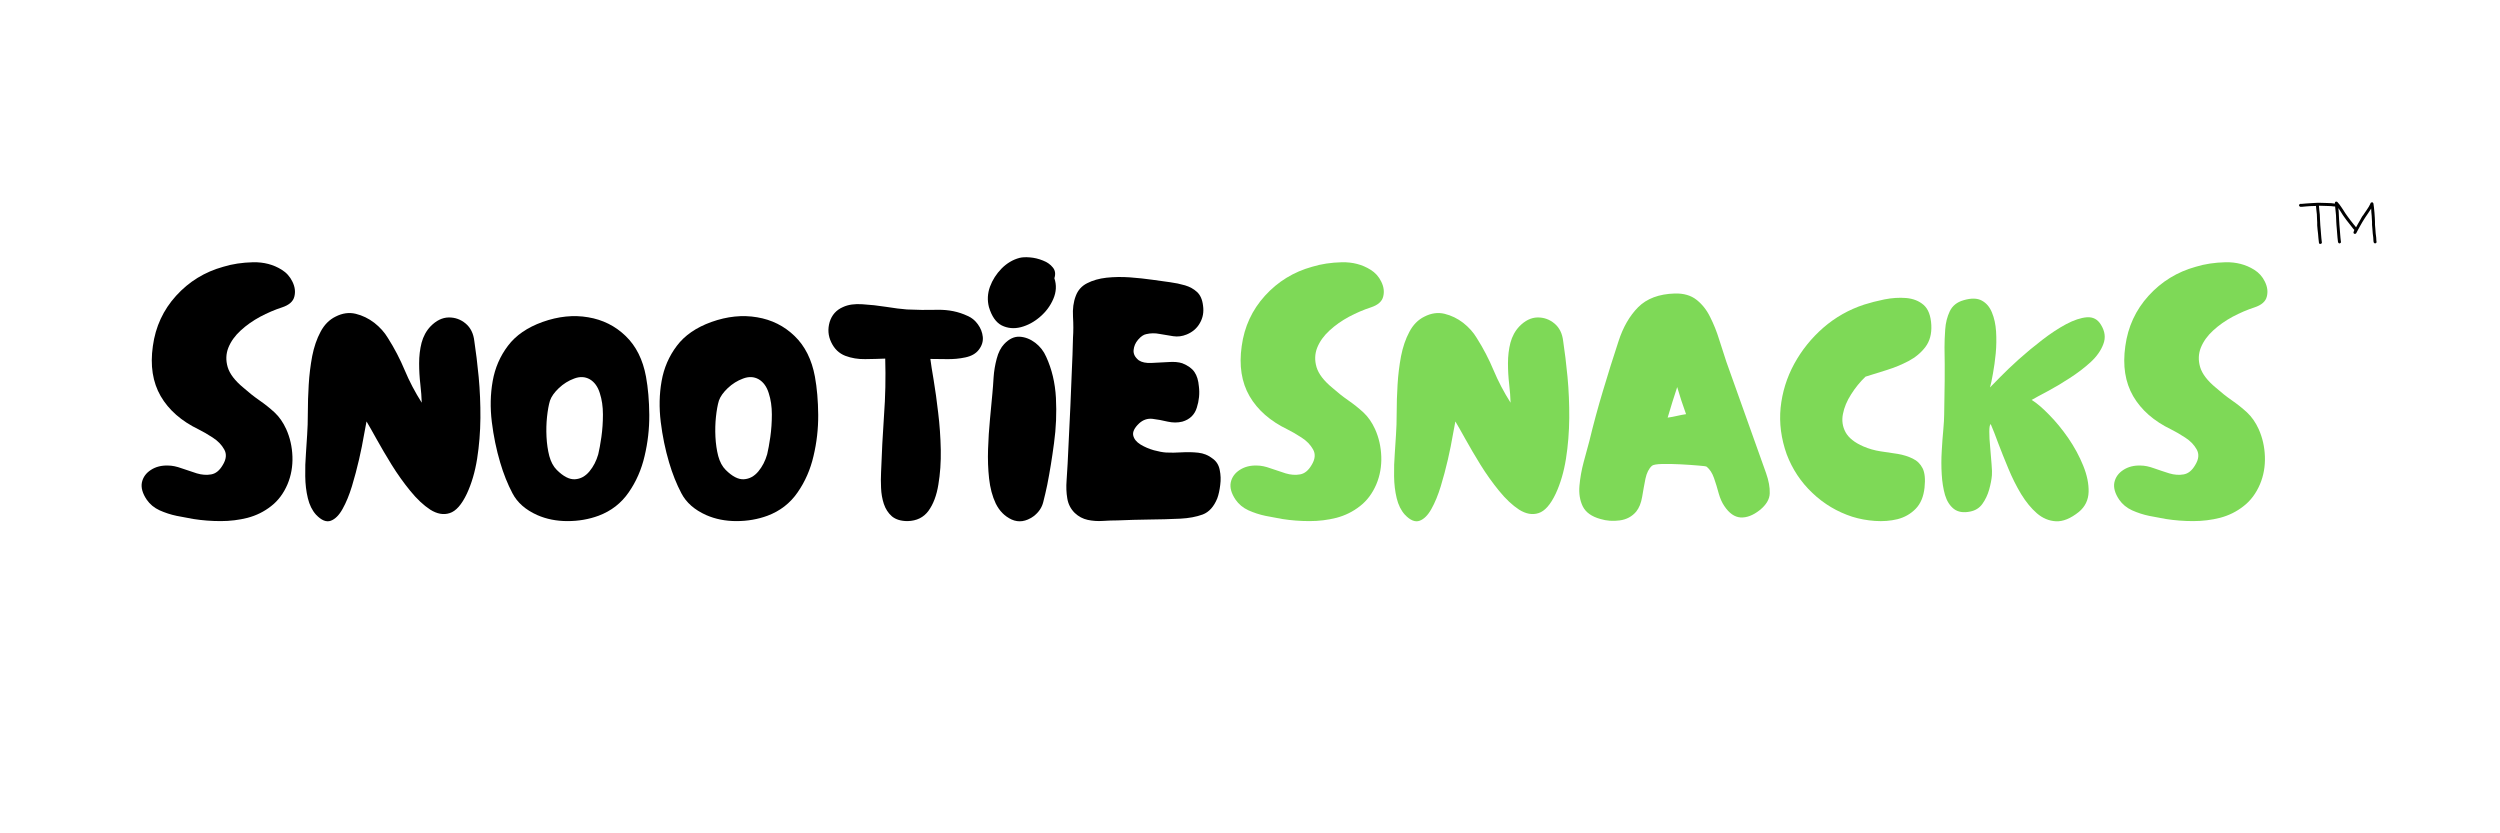
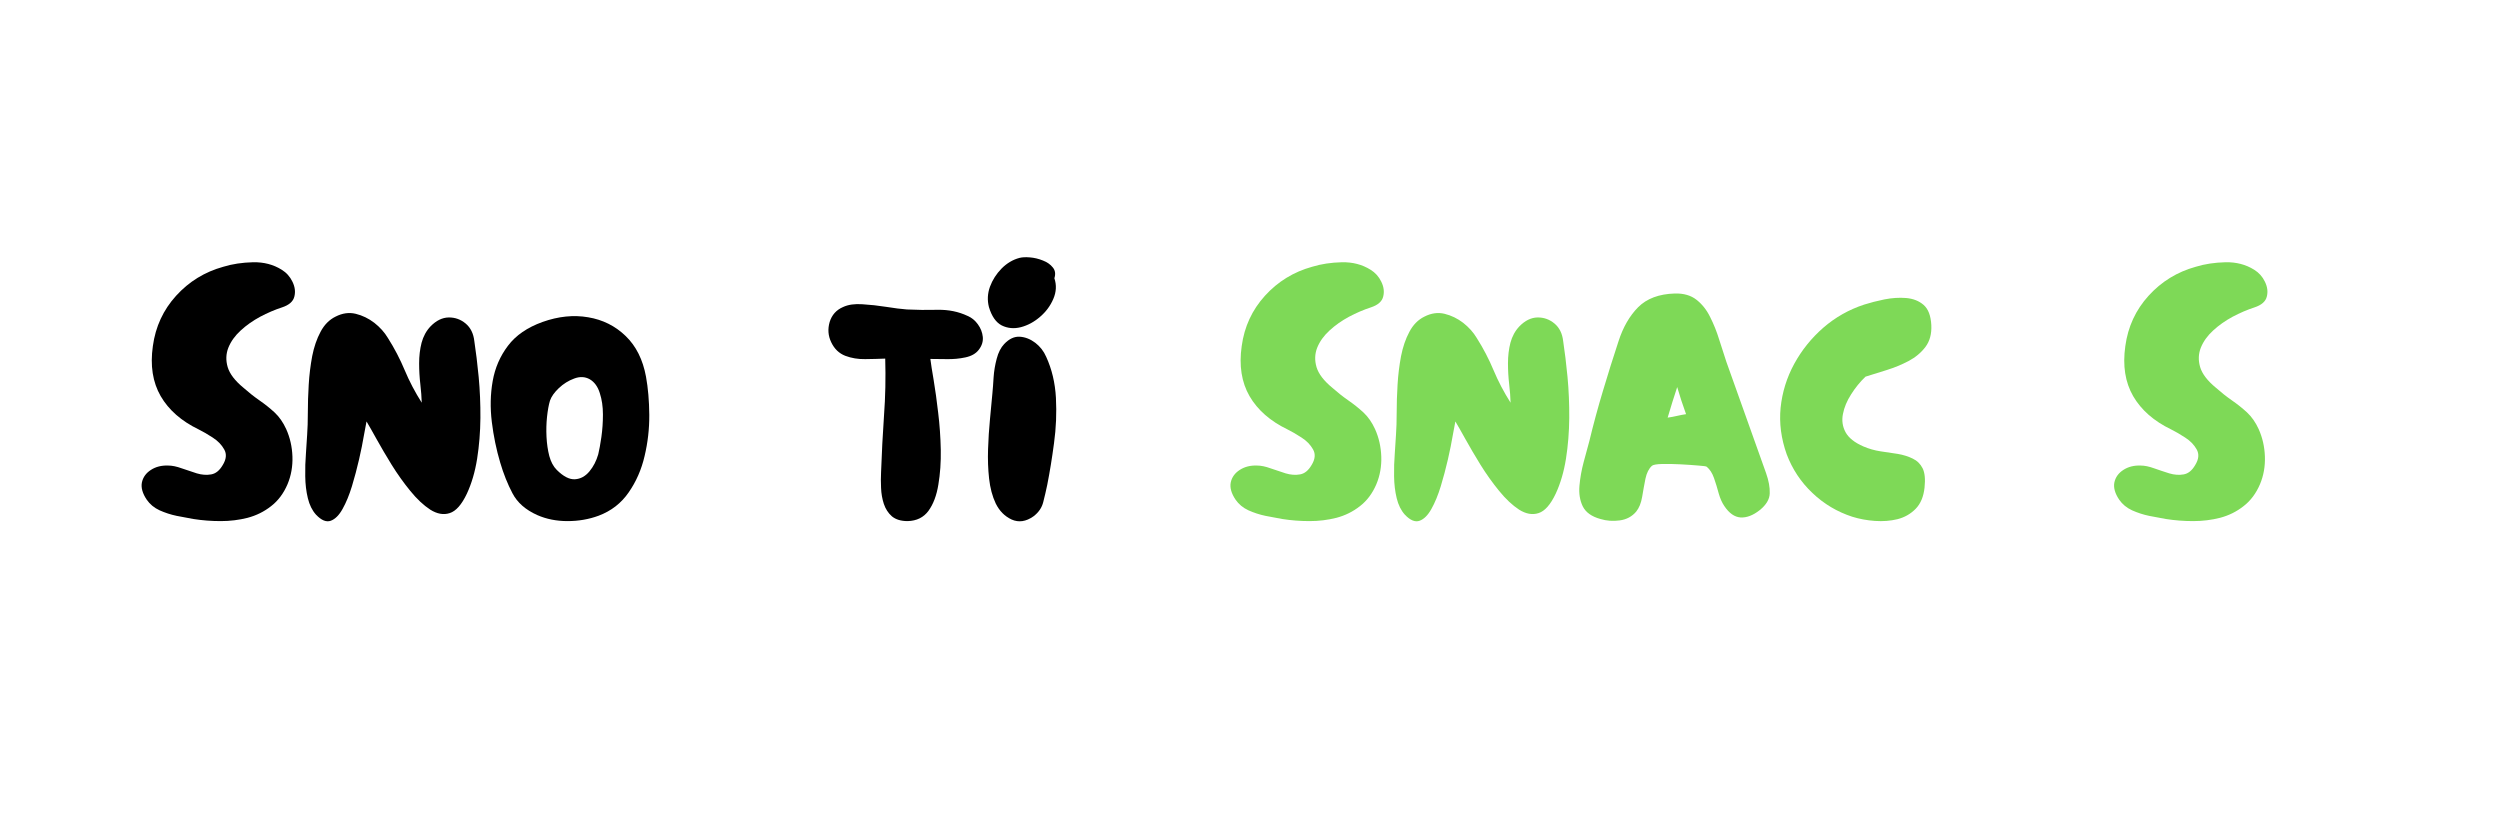
<svg xmlns="http://www.w3.org/2000/svg" version="1.0" preserveAspectRatio="xMidYMid meet" height="100" viewBox="0 0 224.88 75" zoomAndPan="magnify" width="300">
  <defs>
    <g />
  </defs>
  <g fill-opacity="1" fill="#000000">
    <g transform="translate(12.259, 46.899)">
      <g>
        <path d="M 5.094 -0.188 C 4.645 -0.27 4.145 -0.363 3.594 -0.469 C 3.051 -0.582 2.535 -0.75 2.047 -0.969 C 1.555 -1.195 1.172 -1.516 0.891 -1.922 C 0.504 -2.492 0.359 -3.016 0.453 -3.484 C 0.555 -3.953 0.828 -4.328 1.266 -4.609 C 1.703 -4.891 2.219 -5.02 2.812 -5 C 3.176 -5 3.582 -4.914 4.031 -4.75 C 4.477 -4.594 4.93 -4.441 5.391 -4.297 C 5.848 -4.16 6.281 -4.129 6.688 -4.203 C 7.094 -4.273 7.438 -4.551 7.719 -5.031 C 8.051 -5.562 8.098 -6.035 7.859 -6.453 C 7.629 -6.867 7.285 -7.223 6.828 -7.516 C 6.367 -7.816 5.945 -8.062 5.562 -8.25 C 4.008 -9 2.867 -10 2.141 -11.25 C 1.422 -12.5 1.188 -14 1.438 -15.75 C 1.676 -17.5 2.375 -19.008 3.531 -20.281 C 4.695 -21.562 6.113 -22.43 7.781 -22.891 C 8.594 -23.141 9.484 -23.273 10.453 -23.297 C 11.422 -23.316 12.281 -23.094 13.031 -22.625 C 13.457 -22.363 13.781 -22.004 14 -21.547 C 14.227 -21.086 14.285 -20.641 14.172 -20.203 C 14.066 -19.766 13.695 -19.441 13.062 -19.234 C 12.414 -19.023 11.758 -18.742 11.094 -18.391 C 10.438 -18.035 9.852 -17.625 9.344 -17.156 C 8.832 -16.688 8.461 -16.172 8.234 -15.609 C 8.016 -15.055 7.992 -14.473 8.172 -13.859 C 8.359 -13.242 8.832 -12.625 9.594 -12 C 10.051 -11.594 10.523 -11.219 11.016 -10.875 C 11.504 -10.539 11.961 -10.176 12.391 -9.781 C 12.816 -9.383 13.164 -8.883 13.438 -8.281 C 13.781 -7.52 13.969 -6.695 14 -5.812 C 14.031 -4.926 13.883 -4.098 13.562 -3.328 C 13.207 -2.492 12.711 -1.832 12.078 -1.344 C 11.453 -0.852 10.75 -0.504 9.969 -0.297 C 9.188 -0.098 8.379 0 7.547 0 C 6.711 0 5.895 -0.062 5.094 -0.188 Z M 5.094 -0.188" />
      </g>
    </g>
  </g>
  <g fill-opacity="1" fill="#000000">
    <g transform="translate(26.943, 46.899)">
      <g>
        <path d="M 1.438 -0.578 C 1.094 -0.961 0.848 -1.457 0.703 -2.062 C 0.555 -2.676 0.477 -3.332 0.469 -4.031 C 0.457 -4.738 0.477 -5.422 0.531 -6.078 C 0.582 -6.742 0.617 -7.312 0.641 -7.781 C 0.68 -8.332 0.703 -9 0.703 -9.781 C 0.703 -10.562 0.727 -11.391 0.781 -12.266 C 0.832 -13.148 0.938 -14.008 1.094 -14.844 C 1.258 -15.676 1.508 -16.406 1.844 -17.031 C 2.176 -17.664 2.629 -18.125 3.203 -18.406 C 3.816 -18.719 4.422 -18.801 5.016 -18.656 C 5.617 -18.508 6.176 -18.238 6.688 -17.844 C 7.195 -17.445 7.602 -16.992 7.906 -16.484 C 8.5 -15.547 9.004 -14.578 9.422 -13.578 C 9.836 -12.586 10.348 -11.613 10.953 -10.656 C 10.941 -11.145 10.898 -11.695 10.828 -12.312 C 10.754 -12.938 10.719 -13.566 10.719 -14.203 C 10.719 -14.848 10.789 -15.461 10.938 -16.047 C 11.094 -16.629 11.363 -17.125 11.75 -17.531 C 12.258 -18.051 12.801 -18.316 13.375 -18.328 C 13.945 -18.336 14.457 -18.156 14.906 -17.781 C 15.352 -17.406 15.613 -16.875 15.688 -16.188 C 15.832 -15.25 15.961 -14.176 16.078 -12.969 C 16.191 -11.77 16.242 -10.539 16.234 -9.281 C 16.223 -8.02 16.125 -6.797 15.938 -5.609 C 15.75 -4.43 15.441 -3.383 15.016 -2.469 C 14.547 -1.477 14.031 -0.895 13.469 -0.719 C 12.914 -0.539 12.332 -0.645 11.719 -1.031 C 11.113 -1.426 10.516 -1.988 9.922 -2.719 C 9.328 -3.445 8.77 -4.227 8.25 -5.062 C 7.738 -5.895 7.285 -6.664 6.891 -7.375 C 6.492 -8.094 6.191 -8.625 5.984 -8.969 C 5.941 -8.77 5.863 -8.352 5.75 -7.719 C 5.645 -7.094 5.5 -6.367 5.312 -5.547 C 5.125 -4.734 4.91 -3.93 4.672 -3.141 C 4.43 -2.348 4.148 -1.664 3.828 -1.094 C 3.516 -0.531 3.16 -0.176 2.766 -0.031 C 2.367 0.113 1.926 -0.066 1.438 -0.578 Z M 1.438 -0.578" />
      </g>
    </g>
  </g>
  <g fill-opacity="1" fill="#000000">
    <g transform="translate(43.642, 46.899)">
      <g>
        <path d="M 10.172 -0.484 C 9.297 -0.16 8.363 0 7.375 0 C 6.383 0 5.473 -0.18 4.641 -0.547 C 3.598 -1.016 2.859 -1.664 2.422 -2.5 C 1.984 -3.332 1.613 -4.258 1.312 -5.281 C 0.969 -6.438 0.719 -7.648 0.562 -8.922 C 0.406 -10.203 0.43 -11.43 0.641 -12.609 C 0.848 -13.785 1.305 -14.844 2.016 -15.781 C 2.723 -16.719 3.758 -17.43 5.125 -17.922 C 6.551 -18.43 7.922 -18.57 9.234 -18.344 C 10.547 -18.125 11.672 -17.562 12.609 -16.656 C 13.547 -15.75 14.156 -14.531 14.438 -13 C 14.625 -11.969 14.723 -10.82 14.734 -9.562 C 14.742 -8.312 14.602 -7.078 14.312 -5.859 C 14.031 -4.641 13.551 -3.547 12.875 -2.578 C 12.207 -1.609 11.305 -0.91 10.172 -0.484 Z M 6.406 -4.609 C 7 -4.016 7.547 -3.734 8.047 -3.766 C 8.547 -3.797 8.977 -4.031 9.344 -4.469 C 9.707 -4.906 9.973 -5.422 10.141 -6.016 C 10.234 -6.398 10.328 -6.914 10.422 -7.562 C 10.516 -8.219 10.562 -8.895 10.562 -9.594 C 10.562 -10.301 10.469 -10.941 10.281 -11.516 C 10.102 -12.098 9.801 -12.516 9.375 -12.766 C 8.945 -13.004 8.477 -13.023 7.969 -12.828 C 7.457 -12.641 7 -12.352 6.594 -11.969 C 6.188 -11.582 5.922 -11.207 5.797 -10.844 C 5.68 -10.457 5.594 -9.973 5.531 -9.391 C 5.469 -8.805 5.453 -8.203 5.484 -7.578 C 5.516 -6.961 5.598 -6.391 5.734 -5.859 C 5.879 -5.328 6.102 -4.91 6.406 -4.609 Z M 6.406 -4.609" />
      </g>
    </g>
  </g>
  <g fill-opacity="1" fill="#000000">
    <g transform="translate(58.845, 46.899)">
      <g>
-         <path d="M 10.172 -0.484 C 9.297 -0.16 8.363 0 7.375 0 C 6.383 0 5.473 -0.18 4.641 -0.547 C 3.598 -1.016 2.859 -1.664 2.422 -2.5 C 1.984 -3.332 1.613 -4.258 1.312 -5.281 C 0.969 -6.438 0.719 -7.648 0.562 -8.922 C 0.406 -10.203 0.43 -11.43 0.641 -12.609 C 0.848 -13.785 1.305 -14.844 2.016 -15.781 C 2.723 -16.719 3.758 -17.43 5.125 -17.922 C 6.551 -18.43 7.922 -18.57 9.234 -18.344 C 10.547 -18.125 11.672 -17.562 12.609 -16.656 C 13.547 -15.75 14.156 -14.531 14.438 -13 C 14.625 -11.969 14.723 -10.82 14.734 -9.562 C 14.742 -8.312 14.602 -7.078 14.312 -5.859 C 14.031 -4.641 13.551 -3.547 12.875 -2.578 C 12.207 -1.609 11.305 -0.91 10.172 -0.484 Z M 6.406 -4.609 C 7 -4.016 7.547 -3.734 8.047 -3.766 C 8.547 -3.797 8.977 -4.031 9.344 -4.469 C 9.707 -4.906 9.973 -5.422 10.141 -6.016 C 10.234 -6.398 10.328 -6.914 10.422 -7.562 C 10.516 -8.219 10.562 -8.895 10.562 -9.594 C 10.562 -10.301 10.469 -10.941 10.281 -11.516 C 10.102 -12.098 9.801 -12.516 9.375 -12.766 C 8.945 -13.004 8.477 -13.023 7.969 -12.828 C 7.457 -12.641 7 -12.352 6.594 -11.969 C 6.188 -11.582 5.922 -11.207 5.797 -10.844 C 5.68 -10.457 5.594 -9.973 5.531 -9.391 C 5.469 -8.805 5.453 -8.203 5.484 -7.578 C 5.516 -6.961 5.598 -6.391 5.734 -5.859 C 5.879 -5.328 6.102 -4.91 6.406 -4.609 Z M 6.406 -4.609" />
-       </g>
+         </g>
    </g>
  </g>
  <g fill-opacity="1" fill="#000000">
    <g transform="translate(74.048, 46.899)">
      <g>
        <path d="M 7.578 0 C 6.984 0 6.516 -0.141 6.172 -0.422 C 5.836 -0.711 5.594 -1.086 5.438 -1.547 C 5.289 -2.004 5.207 -2.484 5.188 -2.984 C 5.164 -3.492 5.164 -3.961 5.188 -4.391 C 5.25 -6.109 5.336 -7.812 5.453 -9.5 C 5.578 -11.188 5.613 -12.895 5.562 -14.625 C 5.008 -14.602 4.41 -14.586 3.766 -14.578 C 3.129 -14.566 2.531 -14.664 1.969 -14.875 C 1.406 -15.094 0.984 -15.5 0.703 -16.094 C 0.422 -16.676 0.375 -17.285 0.562 -17.922 C 0.758 -18.555 1.16 -19.004 1.766 -19.266 C 2.234 -19.484 2.816 -19.566 3.516 -19.516 C 4.223 -19.473 4.938 -19.395 5.656 -19.281 C 6.383 -19.164 7.004 -19.086 7.516 -19.047 C 8.391 -19.004 9.312 -18.992 10.281 -19.016 C 11.258 -19.035 12.156 -18.852 12.969 -18.469 C 13.344 -18.312 13.656 -18.055 13.906 -17.703 C 14.156 -17.359 14.301 -16.984 14.344 -16.578 C 14.383 -16.172 14.266 -15.785 13.984 -15.422 C 13.723 -15.078 13.32 -14.848 12.781 -14.734 C 12.238 -14.617 11.676 -14.566 11.094 -14.578 C 10.52 -14.586 10.031 -14.594 9.625 -14.594 C 9.676 -14.188 9.773 -13.551 9.922 -12.688 C 10.066 -11.82 10.203 -10.844 10.328 -9.75 C 10.461 -8.664 10.539 -7.555 10.562 -6.422 C 10.582 -5.297 10.508 -4.25 10.344 -3.281 C 10.188 -2.312 9.891 -1.523 9.453 -0.922 C 9.016 -0.328 8.391 -0.02 7.578 0 Z M 7.578 0" />
      </g>
    </g>
  </g>
  <g fill-opacity="1" fill="#000000">
    <g transform="translate(88.396, 46.899)">
      <g>
        <path d="M 0.547 -19.266 C 0.391 -19.879 0.422 -20.488 0.641 -21.094 C 0.867 -21.707 1.219 -22.254 1.688 -22.734 C 2.164 -23.211 2.703 -23.531 3.297 -23.688 C 3.535 -23.75 3.848 -23.766 4.234 -23.734 C 4.629 -23.703 5.02 -23.609 5.406 -23.453 C 5.789 -23.305 6.086 -23.098 6.297 -22.828 C 6.516 -22.566 6.562 -22.242 6.438 -21.859 C 6.645 -21.242 6.613 -20.625 6.344 -20 C 6.082 -19.383 5.688 -18.848 5.156 -18.391 C 4.625 -17.93 4.047 -17.617 3.422 -17.453 C 2.805 -17.297 2.234 -17.348 1.703 -17.609 C 1.18 -17.879 0.797 -18.43 0.547 -19.266 Z M 4.547 -0.422 C 3.879 0.047 3.227 0.141 2.594 -0.141 C 1.969 -0.43 1.488 -0.914 1.156 -1.594 C 0.852 -2.238 0.656 -2.984 0.562 -3.828 C 0.469 -4.672 0.438 -5.551 0.469 -6.469 C 0.5 -7.383 0.555 -8.281 0.641 -9.156 C 0.723 -10.031 0.797 -10.805 0.859 -11.484 C 0.898 -11.91 0.938 -12.398 0.969 -12.953 C 1.008 -13.516 1.102 -14.07 1.25 -14.625 C 1.395 -15.176 1.617 -15.613 1.922 -15.938 C 2.367 -16.406 2.836 -16.625 3.328 -16.594 C 3.816 -16.562 4.281 -16.379 4.719 -16.047 C 5.156 -15.711 5.484 -15.289 5.703 -14.781 C 6.211 -13.676 6.504 -12.445 6.578 -11.094 C 6.648 -9.738 6.594 -8.379 6.406 -7.016 C 6.227 -5.66 6.023 -4.41 5.797 -3.266 C 5.691 -2.754 5.57 -2.238 5.438 -1.719 C 5.312 -1.207 5.016 -0.773 4.547 -0.422 Z M 4.547 -0.422" />
      </g>
    </g>
  </g>
  <g fill-opacity="1" fill="#000000">
    <g transform="translate(95.448, 46.899)">
      <g>
-         <path d="M 5.062 -0.062 C 4.656 -0.062 4.219 -0.047 3.75 -0.016 C 3.281 0.016 2.828 -0.016 2.391 -0.109 C 1.953 -0.203 1.562 -0.41 1.219 -0.734 C 0.852 -1.098 0.629 -1.535 0.547 -2.047 C 0.461 -2.555 0.441 -3.086 0.484 -3.641 C 0.523 -4.203 0.555 -4.707 0.578 -5.156 C 0.617 -6.031 0.66 -6.898 0.703 -7.766 C 0.742 -8.629 0.785 -9.5 0.828 -10.375 C 0.867 -11.395 0.91 -12.414 0.953 -13.438 C 1.004 -14.469 1.039 -15.492 1.062 -16.516 C 1.102 -17.086 1.102 -17.719 1.062 -18.406 C 1.02 -19.102 1.102 -19.723 1.312 -20.266 C 1.5 -20.773 1.836 -21.156 2.328 -21.406 C 2.828 -21.664 3.41 -21.832 4.078 -21.906 C 4.754 -21.977 5.453 -21.988 6.172 -21.938 C 6.898 -21.883 7.582 -21.812 8.219 -21.719 C 8.863 -21.625 9.391 -21.551 9.797 -21.5 C 10.266 -21.438 10.711 -21.344 11.141 -21.219 C 11.566 -21.094 11.926 -20.895 12.219 -20.625 C 12.52 -20.352 12.703 -19.941 12.766 -19.391 C 12.848 -18.816 12.754 -18.297 12.484 -17.828 C 12.223 -17.359 11.828 -17.016 11.297 -16.797 C 10.891 -16.629 10.484 -16.578 10.078 -16.641 C 9.672 -16.703 9.266 -16.77 8.859 -16.844 C 8.453 -16.926 8.051 -16.922 7.656 -16.828 C 7.414 -16.785 7.172 -16.617 6.922 -16.328 C 6.68 -16.047 6.547 -15.734 6.516 -15.391 C 6.484 -15.047 6.641 -14.738 6.984 -14.469 C 7.254 -14.289 7.633 -14.211 8.125 -14.234 C 8.613 -14.254 9.113 -14.281 9.625 -14.312 C 10.145 -14.352 10.57 -14.316 10.906 -14.203 C 11.426 -13.992 11.789 -13.727 12 -13.406 C 12.219 -13.082 12.348 -12.656 12.391 -12.125 C 12.473 -11.488 12.41 -10.848 12.203 -10.203 C 12.004 -9.566 11.57 -9.148 10.906 -8.953 C 10.488 -8.848 10.047 -8.848 9.578 -8.953 C 9.117 -9.066 8.664 -9.148 8.219 -9.203 C 7.77 -9.254 7.367 -9.117 7.016 -8.797 C 6.586 -8.391 6.41 -8.023 6.484 -7.703 C 6.555 -7.391 6.773 -7.117 7.141 -6.891 C 7.504 -6.672 7.906 -6.5 8.344 -6.375 C 8.781 -6.258 9.145 -6.191 9.438 -6.172 C 9.863 -6.148 10.332 -6.156 10.844 -6.188 C 11.352 -6.219 11.848 -6.207 12.328 -6.156 C 12.816 -6.102 13.242 -5.93 13.609 -5.641 C 13.961 -5.398 14.18 -5.055 14.266 -4.609 C 14.359 -4.16 14.375 -3.707 14.312 -3.25 C 14.258 -2.789 14.172 -2.391 14.047 -2.047 C 13.742 -1.297 13.305 -0.812 12.734 -0.594 C 12.16 -0.383 11.488 -0.258 10.719 -0.219 C 9.781 -0.176 8.844 -0.148 7.906 -0.141 C 6.969 -0.129 6.02 -0.102 5.062 -0.062 Z M 5.062 -0.062" />
-       </g>
+         </g>
    </g>
  </g>
  <g fill-opacity="1" fill="#7ed957">
    <g transform="translate(110.255, 46.899)">
      <g>
        <path d="M 5.094 -0.188 C 4.645 -0.27 4.145 -0.363 3.594 -0.469 C 3.051 -0.582 2.535 -0.75 2.047 -0.969 C 1.555 -1.195 1.172 -1.516 0.891 -1.922 C 0.504 -2.492 0.359 -3.016 0.453 -3.484 C 0.555 -3.953 0.828 -4.328 1.266 -4.609 C 1.703 -4.891 2.219 -5.02 2.812 -5 C 3.176 -5 3.582 -4.914 4.031 -4.75 C 4.477 -4.594 4.93 -4.441 5.391 -4.297 C 5.848 -4.16 6.281 -4.129 6.688 -4.203 C 7.094 -4.273 7.438 -4.551 7.719 -5.031 C 8.051 -5.562 8.098 -6.035 7.859 -6.453 C 7.629 -6.867 7.285 -7.223 6.828 -7.516 C 6.367 -7.816 5.945 -8.062 5.562 -8.25 C 4.008 -9 2.867 -10 2.141 -11.25 C 1.422 -12.5 1.188 -14 1.438 -15.75 C 1.676 -17.5 2.375 -19.008 3.531 -20.281 C 4.695 -21.562 6.113 -22.43 7.781 -22.891 C 8.594 -23.141 9.484 -23.273 10.453 -23.297 C 11.422 -23.316 12.281 -23.094 13.031 -22.625 C 13.457 -22.363 13.781 -22.004 14 -21.547 C 14.227 -21.086 14.285 -20.641 14.172 -20.203 C 14.066 -19.766 13.695 -19.441 13.062 -19.234 C 12.414 -19.023 11.758 -18.742 11.094 -18.391 C 10.438 -18.035 9.852 -17.625 9.344 -17.156 C 8.832 -16.688 8.461 -16.172 8.234 -15.609 C 8.016 -15.055 7.992 -14.473 8.172 -13.859 C 8.359 -13.242 8.832 -12.625 9.594 -12 C 10.051 -11.594 10.523 -11.219 11.016 -10.875 C 11.504 -10.539 11.961 -10.176 12.391 -9.781 C 12.816 -9.383 13.164 -8.883 13.438 -8.281 C 13.781 -7.52 13.969 -6.695 14 -5.812 C 14.031 -4.926 13.883 -4.098 13.562 -3.328 C 13.207 -2.492 12.711 -1.832 12.078 -1.344 C 11.453 -0.852 10.75 -0.504 9.969 -0.297 C 9.188 -0.098 8.379 0 7.547 0 C 6.711 0 5.895 -0.062 5.094 -0.188 Z M 5.094 -0.188" />
      </g>
    </g>
  </g>
  <g fill-opacity="1" fill="#7ed957">
    <g transform="translate(124.939, 46.899)">
      <g>
        <path d="M 1.438 -0.578 C 1.094 -0.961 0.848 -1.457 0.703 -2.062 C 0.555 -2.676 0.477 -3.332 0.469 -4.031 C 0.457 -4.738 0.477 -5.422 0.531 -6.078 C 0.582 -6.742 0.617 -7.312 0.641 -7.781 C 0.68 -8.332 0.703 -9 0.703 -9.781 C 0.703 -10.562 0.727 -11.391 0.781 -12.266 C 0.832 -13.148 0.938 -14.008 1.094 -14.844 C 1.258 -15.676 1.508 -16.406 1.844 -17.031 C 2.176 -17.664 2.629 -18.125 3.203 -18.406 C 3.816 -18.719 4.422 -18.801 5.016 -18.656 C 5.617 -18.508 6.176 -18.238 6.688 -17.844 C 7.195 -17.445 7.602 -16.992 7.906 -16.484 C 8.5 -15.547 9.004 -14.578 9.422 -13.578 C 9.836 -12.586 10.348 -11.613 10.953 -10.656 C 10.941 -11.145 10.898 -11.695 10.828 -12.312 C 10.754 -12.938 10.719 -13.566 10.719 -14.203 C 10.719 -14.848 10.789 -15.461 10.938 -16.047 C 11.094 -16.629 11.363 -17.125 11.75 -17.531 C 12.258 -18.051 12.801 -18.316 13.375 -18.328 C 13.945 -18.336 14.457 -18.156 14.906 -17.781 C 15.352 -17.406 15.613 -16.875 15.688 -16.188 C 15.832 -15.25 15.961 -14.176 16.078 -12.969 C 16.191 -11.77 16.242 -10.539 16.234 -9.281 C 16.223 -8.02 16.125 -6.797 15.938 -5.609 C 15.75 -4.43 15.441 -3.383 15.016 -2.469 C 14.547 -1.477 14.031 -0.895 13.469 -0.719 C 12.914 -0.539 12.332 -0.645 11.719 -1.031 C 11.113 -1.426 10.516 -1.988 9.922 -2.719 C 9.328 -3.445 8.77 -4.227 8.25 -5.062 C 7.738 -5.895 7.285 -6.664 6.891 -7.375 C 6.492 -8.094 6.191 -8.625 5.984 -8.969 C 5.941 -8.77 5.863 -8.352 5.75 -7.719 C 5.645 -7.094 5.5 -6.367 5.312 -5.547 C 5.125 -4.734 4.91 -3.93 4.672 -3.141 C 4.43 -2.348 4.148 -1.664 3.828 -1.094 C 3.516 -0.531 3.16 -0.176 2.766 -0.031 C 2.367 0.113 1.926 -0.066 1.438 -0.578 Z M 1.438 -0.578" />
      </g>
    </g>
  </g>
  <g fill-opacity="1" fill="#7ed957">
    <g transform="translate(141.638, 46.899)">
      <g>
        <path d="M 2.344 -0.188 C 1.551 -0.406 1.02 -0.785 0.75 -1.328 C 0.488 -1.867 0.391 -2.488 0.453 -3.188 C 0.516 -3.895 0.641 -4.598 0.828 -5.297 C 1.023 -5.992 1.195 -6.629 1.344 -7.203 C 1.707 -8.711 2.113 -10.211 2.562 -11.703 C 3.008 -13.203 3.477 -14.695 3.969 -16.188 C 4.375 -17.445 4.961 -18.469 5.734 -19.25 C 6.516 -20.031 7.613 -20.441 9.031 -20.484 C 9.832 -20.504 10.484 -20.316 10.984 -19.922 C 11.492 -19.523 11.906 -19.004 12.219 -18.359 C 12.539 -17.723 12.812 -17.047 13.031 -16.328 C 13.258 -15.617 13.473 -14.957 13.672 -14.344 L 17.25 -4.312 C 17.488 -3.633 17.598 -3.031 17.578 -2.5 C 17.566 -1.969 17.266 -1.461 16.672 -0.984 C 16.078 -0.516 15.504 -0.297 14.953 -0.328 C 14.41 -0.367 13.926 -0.707 13.5 -1.344 C 13.289 -1.645 13.117 -2.031 12.984 -2.5 C 12.859 -2.969 12.719 -3.426 12.562 -3.875 C 12.406 -4.32 12.188 -4.66 11.906 -4.891 C 11.863 -4.93 11.613 -4.969 11.156 -5 C 10.695 -5.039 10.164 -5.078 9.562 -5.109 C 8.969 -5.141 8.422 -5.148 7.922 -5.141 C 7.422 -5.129 7.109 -5.078 6.984 -4.984 C 6.703 -4.734 6.504 -4.344 6.391 -3.812 C 6.285 -3.281 6.188 -2.734 6.094 -2.172 C 6 -1.617 5.82 -1.18 5.562 -0.859 C 5.188 -0.41 4.691 -0.145 4.078 -0.062 C 3.473 0.02 2.895 -0.02 2.344 -0.188 Z M 8.391 -9.312 C 8.68 -9.352 8.961 -9.406 9.234 -9.469 C 9.504 -9.531 9.773 -9.582 10.047 -9.625 C 9.898 -10.031 9.758 -10.438 9.625 -10.844 C 9.5 -11.25 9.375 -11.656 9.25 -12.062 C 9.102 -11.613 8.957 -11.16 8.812 -10.703 C 8.676 -10.242 8.535 -9.781 8.391 -9.312 Z M 8.391 -9.312" />
      </g>
    </g>
  </g>
  <g fill-opacity="1" fill="#7ed957">
    <g transform="translate(159.711, 46.899)">
      <g>
        <path d="M 6.938 -0.391 C 5.57 -0.836 4.375 -1.551 3.344 -2.531 C 2.312 -3.508 1.539 -4.672 1.031 -6.016 C 0.531 -7.422 0.348 -8.816 0.484 -10.203 C 0.629 -11.598 1.035 -12.91 1.703 -14.141 C 2.379 -15.379 3.254 -16.469 4.328 -17.406 C 5.41 -18.344 6.633 -19.035 8 -19.484 C 8.551 -19.66 9.16 -19.816 9.828 -19.953 C 10.504 -20.086 11.156 -20.129 11.781 -20.078 C 12.414 -20.023 12.941 -19.816 13.359 -19.453 C 13.773 -19.086 14.004 -18.484 14.047 -17.641 C 14.086 -16.848 13.91 -16.191 13.516 -15.672 C 13.129 -15.16 12.625 -14.738 12 -14.406 C 11.383 -14.082 10.727 -13.812 10.031 -13.594 C 9.344 -13.383 8.707 -13.188 8.125 -13 C 7.633 -12.531 7.203 -12 6.828 -11.406 C 6.453 -10.82 6.207 -10.234 6.094 -9.641 C 5.977 -9.055 6.055 -8.508 6.328 -8 C 6.609 -7.488 7.145 -7.062 7.938 -6.719 C 8.426 -6.508 8.938 -6.363 9.469 -6.281 C 10.008 -6.207 10.531 -6.129 11.031 -6.047 C 11.531 -5.961 11.977 -5.82 12.375 -5.625 C 12.77 -5.438 13.066 -5.145 13.266 -4.75 C 13.461 -4.352 13.52 -3.773 13.438 -3.016 C 13.352 -2.203 13.086 -1.566 12.641 -1.109 C 12.191 -0.648 11.645 -0.336 11 -0.172 C 10.363 -0.016 9.688 0.035 8.969 -0.016 C 8.258 -0.066 7.582 -0.191 6.938 -0.391 Z M 6.938 -0.391" />
      </g>
    </g>
  </g>
  <g fill-opacity="1" fill="#7ed957">
    <g transform="translate(174.212, 46.899)">
      <g>
-         <path d="M 12.828 -0.828 C 12.086 -0.234 11.398 0.047 10.766 0.016 C 10.141 -0.016 9.566 -0.254 9.047 -0.703 C 8.535 -1.148 8.062 -1.727 7.625 -2.438 C 7.195 -3.156 6.816 -3.914 6.484 -4.719 C 6.148 -5.52 5.848 -6.273 5.578 -6.984 C 5.316 -7.703 5.086 -8.285 4.891 -8.734 C 4.805 -8.672 4.766 -8.441 4.766 -8.047 C 4.766 -7.648 4.789 -7.18 4.844 -6.641 C 4.895 -6.098 4.938 -5.594 4.969 -5.125 C 5.008 -4.656 5.02 -4.32 5 -4.125 C 4.969 -3.738 4.883 -3.305 4.75 -2.828 C 4.613 -2.348 4.41 -1.922 4.141 -1.547 C 3.879 -1.18 3.516 -0.953 3.047 -0.859 C 2.441 -0.734 1.953 -0.812 1.578 -1.094 C 1.211 -1.383 0.945 -1.801 0.781 -2.344 C 0.625 -2.895 0.523 -3.516 0.484 -4.203 C 0.441 -4.898 0.441 -5.598 0.484 -6.297 C 0.523 -7.004 0.57 -7.645 0.625 -8.219 C 0.676 -8.801 0.703 -9.25 0.703 -9.562 C 0.723 -10.57 0.738 -11.586 0.75 -12.609 C 0.758 -13.629 0.754 -14.633 0.734 -15.625 C 0.734 -16.113 0.754 -16.656 0.797 -17.25 C 0.836 -17.844 0.973 -18.383 1.203 -18.875 C 1.441 -19.375 1.852 -19.707 2.438 -19.875 C 3.133 -20.082 3.688 -20.07 4.094 -19.844 C 4.5 -19.625 4.801 -19.27 5 -18.781 C 5.207 -18.289 5.332 -17.719 5.375 -17.062 C 5.414 -16.414 5.406 -15.758 5.344 -15.094 C 5.281 -14.438 5.195 -13.832 5.094 -13.281 C 5 -12.727 4.91 -12.312 4.828 -12.031 C 4.984 -12.195 5.289 -12.508 5.75 -12.969 C 6.207 -13.438 6.766 -13.969 7.422 -14.562 C 8.086 -15.156 8.785 -15.734 9.516 -16.297 C 10.254 -16.867 10.973 -17.344 11.672 -17.719 C 12.379 -18.094 13.004 -18.301 13.547 -18.344 C 14.098 -18.383 14.52 -18.16 14.812 -17.672 C 15.176 -17.086 15.25 -16.508 15.031 -15.938 C 14.82 -15.363 14.438 -14.816 13.875 -14.297 C 13.312 -13.785 12.68 -13.305 11.984 -12.859 C 11.297 -12.41 10.641 -12.02 10.016 -11.688 C 9.398 -11.363 8.922 -11.102 8.578 -10.906 C 9.023 -10.633 9.547 -10.191 10.141 -9.578 C 10.742 -8.973 11.32 -8.27 11.875 -7.469 C 12.426 -6.664 12.875 -5.836 13.219 -4.984 C 13.562 -4.141 13.723 -3.352 13.703 -2.625 C 13.68 -1.895 13.391 -1.297 12.828 -0.828 Z M 12.828 -0.828" />
-       </g>
+         </g>
    </g>
  </g>
  <g fill-opacity="1" fill="#7ed957">
    <g transform="translate(189.781, 46.899)">
      <g>
        <path d="M 5.094 -0.188 C 4.645 -0.27 4.145 -0.363 3.594 -0.469 C 3.051 -0.582 2.535 -0.75 2.047 -0.969 C 1.555 -1.195 1.172 -1.516 0.891 -1.922 C 0.504 -2.492 0.359 -3.016 0.453 -3.484 C 0.555 -3.953 0.828 -4.328 1.266 -4.609 C 1.703 -4.891 2.219 -5.02 2.812 -5 C 3.176 -5 3.582 -4.914 4.031 -4.75 C 4.477 -4.594 4.93 -4.441 5.391 -4.297 C 5.848 -4.16 6.281 -4.129 6.688 -4.203 C 7.094 -4.273 7.438 -4.551 7.719 -5.031 C 8.051 -5.562 8.098 -6.035 7.859 -6.453 C 7.629 -6.867 7.285 -7.223 6.828 -7.516 C 6.367 -7.816 5.945 -8.062 5.562 -8.25 C 4.008 -9 2.867 -10 2.141 -11.25 C 1.422 -12.5 1.188 -14 1.438 -15.75 C 1.676 -17.5 2.375 -19.008 3.531 -20.281 C 4.695 -21.562 6.113 -22.43 7.781 -22.891 C 8.594 -23.141 9.484 -23.273 10.453 -23.297 C 11.422 -23.316 12.281 -23.094 13.031 -22.625 C 13.457 -22.363 13.781 -22.004 14 -21.547 C 14.227 -21.086 14.285 -20.641 14.172 -20.203 C 14.066 -19.766 13.695 -19.441 13.062 -19.234 C 12.414 -19.023 11.758 -18.742 11.094 -18.391 C 10.438 -18.035 9.852 -17.625 9.344 -17.156 C 8.832 -16.688 8.461 -16.172 8.234 -15.609 C 8.016 -15.055 7.992 -14.473 8.172 -13.859 C 8.359 -13.242 8.832 -12.625 9.594 -12 C 10.051 -11.594 10.523 -11.219 11.016 -10.875 C 11.504 -10.539 11.961 -10.176 12.391 -9.781 C 12.816 -9.383 13.164 -8.883 13.438 -8.281 C 13.781 -7.52 13.969 -6.695 14 -5.812 C 14.031 -4.926 13.883 -4.098 13.562 -3.328 C 13.207 -2.492 12.711 -1.832 12.078 -1.344 C 11.453 -0.852 10.75 -0.504 9.969 -0.297 C 9.188 -0.098 8.379 0 7.547 0 C 6.711 0 5.895 -0.062 5.094 -0.188 Z M 5.094 -0.188" />
      </g>
    </g>
  </g>
  <g fill-opacity="1" fill="#000000">
    <g transform="translate(207.488, 21.863)">
      <g>
-         <path d="M 2.641 -3.531 C 2.672 -3.531 2.695 -3.516 2.719 -3.484 C 2.75 -3.461 2.758 -3.43 2.75 -3.391 C 2.75 -3.359 2.734 -3.332 2.703 -3.312 C 2.68 -3.289 2.648 -3.281 2.609 -3.281 L 2.516 -3.281 C 2.453 -3.289 2.363 -3.301 2.25 -3.312 C 2.133 -3.32 1.992 -3.328 1.828 -3.328 C 1.672 -3.336 1.492 -3.344 1.297 -3.344 C 1.273 -3.344 1.25 -3.344 1.219 -3.344 C 1.195 -3.344 1.176 -3.344 1.156 -3.344 C 1.164 -3.238 1.176 -3.113 1.188 -2.969 C 1.207 -2.832 1.223 -2.691 1.234 -2.547 C 1.242 -2.41 1.25 -2.281 1.25 -2.156 C 1.258 -2.031 1.266 -1.926 1.266 -1.844 C 1.266 -1.781 1.27 -1.691 1.281 -1.578 C 1.289 -1.473 1.301 -1.352 1.312 -1.219 C 1.32 -1.094 1.332 -0.957 1.344 -0.812 C 1.352 -0.676 1.363 -0.551 1.375 -0.438 C 1.395 -0.32 1.406 -0.227 1.406 -0.156 C 1.414 -0.082 1.422 -0.047 1.422 -0.047 C 1.422 -0.004 1.41 0.023 1.391 0.047 C 1.367 0.066 1.336 0.082 1.297 0.094 C 1.254 0.094 1.219 0.082 1.188 0.062 C 1.164 0.039 1.156 0.008 1.156 -0.031 C 1.156 -0.039 1.148 -0.082 1.141 -0.156 C 1.129 -0.227 1.117 -0.32 1.109 -0.438 C 1.098 -0.551 1.086 -0.676 1.078 -0.812 C 1.066 -0.945 1.051 -1.082 1.031 -1.219 C 1.02 -1.352 1.008 -1.473 1 -1.578 C 1 -1.691 1 -1.781 1 -1.844 C 1 -1.938 0.992 -2.047 0.984 -2.172 C 0.984 -2.305 0.977 -2.441 0.969 -2.578 C 0.957 -2.723 0.941 -2.859 0.922 -2.984 C 0.91 -3.117 0.898 -3.234 0.891 -3.328 C 0.711 -3.328 0.539 -3.32 0.375 -3.312 C 0.219 -3.301 0.078 -3.289 -0.047 -3.281 C -0.18 -3.27 -0.289 -3.258 -0.375 -3.25 C -0.457 -3.25 -0.5 -3.25 -0.5 -3.25 C -0.531 -3.25 -0.555 -3.258 -0.578 -3.281 C -0.609 -3.312 -0.629 -3.348 -0.641 -3.391 C -0.641 -3.422 -0.625 -3.445 -0.594 -3.469 C -0.57 -3.5 -0.547 -3.516 -0.516 -3.516 C -0.516 -3.516 -0.469 -3.516 -0.375 -3.516 C -0.289 -3.523 -0.176 -3.535 -0.031 -3.547 C 0.102 -3.555 0.258 -3.566 0.438 -3.578 C 0.613 -3.586 0.789 -3.598 0.969 -3.609 C 0.977 -3.609 0.984 -3.609 0.984 -3.609 C 0.992 -3.609 1.008 -3.609 1.031 -3.609 C 1.07 -3.609 1.113 -3.609 1.156 -3.609 C 1.207 -3.609 1.254 -3.609 1.297 -3.609 C 1.504 -3.609 1.688 -3.602 1.844 -3.594 C 2.008 -3.594 2.148 -3.586 2.266 -3.578 C 2.379 -3.566 2.469 -3.555 2.531 -3.547 C 2.594 -3.535 2.629 -3.531 2.641 -3.531 Z M 2.641 -3.531" />
-       </g>
+         </g>
    </g>
    <g transform="translate(209.83, 21.863)">
      <g>
-         <path d="M 3.859 -1.891 C 3.859 -1.836 3.859 -1.754 3.859 -1.641 C 3.867 -1.523 3.879 -1.398 3.891 -1.266 C 3.898 -1.141 3.91 -1.004 3.922 -0.859 C 3.941 -0.723 3.957 -0.598 3.969 -0.484 C 3.977 -0.367 3.984 -0.273 3.984 -0.203 C 3.992 -0.129 4 -0.094 4 -0.094 C 4 -0.051 3.988 -0.02 3.969 0 C 3.945 0.02 3.914 0.035 3.875 0.047 C 3.844 0.047 3.812 0.031 3.781 0 C 3.758 -0.02 3.742 -0.047 3.734 -0.078 C 3.734 -0.086 3.727 -0.129 3.719 -0.203 C 3.719 -0.273 3.711 -0.367 3.703 -0.484 C 3.691 -0.598 3.676 -0.723 3.656 -0.859 C 3.645 -0.992 3.633 -1.129 3.625 -1.266 C 3.613 -1.398 3.602 -1.52 3.594 -1.625 C 3.594 -1.738 3.594 -1.828 3.594 -1.891 C 3.594 -1.961 3.586 -2.047 3.578 -2.141 C 3.578 -2.234 3.57 -2.332 3.562 -2.438 C 3.551 -2.551 3.539 -2.66 3.531 -2.766 C 3.531 -2.879 3.523 -2.988 3.516 -3.094 C 3.43 -2.957 3.344 -2.82 3.25 -2.688 C 3.164 -2.562 3.086 -2.445 3.016 -2.344 C 2.984 -2.289 2.938 -2.219 2.875 -2.125 C 2.82 -2.039 2.766 -1.945 2.703 -1.844 C 2.641 -1.738 2.578 -1.629 2.516 -1.516 C 2.453 -1.398 2.395 -1.297 2.344 -1.203 C 2.289 -1.109 2.25 -1.031 2.219 -0.969 C 2.188 -0.914 2.172 -0.883 2.172 -0.875 C 2.141 -0.832 2.098 -0.812 2.047 -0.812 C 2.023 -0.812 2.004 -0.816 1.984 -0.828 C 1.941 -0.848 1.922 -0.891 1.922 -0.953 C 1.922 -0.973 1.926 -0.988 1.938 -1 L 2 -1.172 C 2 -1.172 1.973 -1.195 1.922 -1.25 C 1.879 -1.312 1.82 -1.383 1.75 -1.469 C 1.688 -1.551 1.613 -1.645 1.531 -1.75 C 1.457 -1.852 1.379 -1.953 1.297 -2.047 C 1.223 -2.148 1.156 -2.242 1.094 -2.328 C 1.031 -2.41 0.984 -2.477 0.953 -2.531 C 0.898 -2.625 0.836 -2.723 0.766 -2.828 C 0.703 -2.93 0.633 -3.035 0.562 -3.141 C 0.57 -3.035 0.582 -2.922 0.594 -2.797 C 0.602 -2.68 0.609 -2.566 0.609 -2.453 C 0.617 -2.336 0.625 -2.234 0.625 -2.141 C 0.633 -2.047 0.641 -1.961 0.641 -1.891 C 0.641 -1.836 0.645 -1.754 0.656 -1.641 C 0.664 -1.523 0.676 -1.398 0.688 -1.266 C 0.695 -1.141 0.707 -1.004 0.719 -0.859 C 0.727 -0.723 0.738 -0.598 0.75 -0.484 C 0.77 -0.367 0.781 -0.273 0.781 -0.203 C 0.789 -0.129 0.797 -0.094 0.797 -0.094 C 0.797 -0.051 0.785 -0.02 0.766 0 C 0.742 0.02 0.711 0.035 0.672 0.047 C 0.629 0.047 0.598 0.031 0.578 0 C 0.555 -0.02 0.539 -0.047 0.531 -0.078 C 0.531 -0.086 0.523 -0.129 0.516 -0.203 C 0.516 -0.273 0.504 -0.367 0.484 -0.484 C 0.473 -0.598 0.461 -0.723 0.453 -0.859 C 0.441 -0.992 0.43 -1.129 0.422 -1.266 C 0.41 -1.398 0.398 -1.52 0.391 -1.625 C 0.379 -1.738 0.375 -1.828 0.375 -1.891 C 0.375 -1.992 0.367 -2.117 0.359 -2.266 C 0.359 -2.41 0.348 -2.562 0.328 -2.719 C 0.316 -2.883 0.301 -3.035 0.281 -3.172 C 0.27 -3.316 0.258 -3.43 0.25 -3.516 C 0.25 -3.523 0.25 -3.531 0.25 -3.531 C 0.25 -3.539 0.25 -3.562 0.25 -3.594 C 0.25 -3.625 0.258 -3.656 0.281 -3.688 C 0.312 -3.707 0.344 -3.719 0.375 -3.719 C 0.414 -3.719 0.445 -3.707 0.469 -3.688 C 0.531 -3.625 0.594 -3.551 0.656 -3.469 C 0.719 -3.383 0.781 -3.297 0.844 -3.203 C 0.906 -3.109 0.969 -3.016 1.031 -2.922 C 1.094 -2.836 1.145 -2.754 1.188 -2.672 C 1.227 -2.609 1.289 -2.52 1.375 -2.406 C 1.457 -2.289 1.547 -2.172 1.641 -2.047 C 1.742 -1.922 1.844 -1.797 1.938 -1.672 C 2.031 -1.555 2.102 -1.469 2.156 -1.406 C 2.207 -1.508 2.266 -1.613 2.328 -1.719 C 2.391 -1.82 2.445 -1.922 2.5 -2.016 C 2.562 -2.117 2.613 -2.211 2.656 -2.297 C 2.707 -2.391 2.754 -2.457 2.797 -2.5 C 2.836 -2.57 2.891 -2.648 2.953 -2.734 C 3.016 -2.816 3.07 -2.898 3.125 -2.984 C 3.188 -3.078 3.242 -3.164 3.297 -3.25 C 3.348 -3.332 3.391 -3.41 3.422 -3.484 C 3.422 -3.504 3.43 -3.523 3.453 -3.547 C 3.461 -3.609 3.508 -3.645 3.594 -3.656 C 3.656 -3.656 3.695 -3.617 3.719 -3.547 C 3.738 -3.461 3.754 -3.344 3.766 -3.188 C 3.785 -3.039 3.801 -2.883 3.812 -2.719 C 3.82 -2.562 3.832 -2.406 3.844 -2.25 C 3.852 -2.102 3.859 -1.984 3.859 -1.891 Z M 3.859 -1.891" />
-       </g>
+         </g>
    </g>
  </g>
</svg>